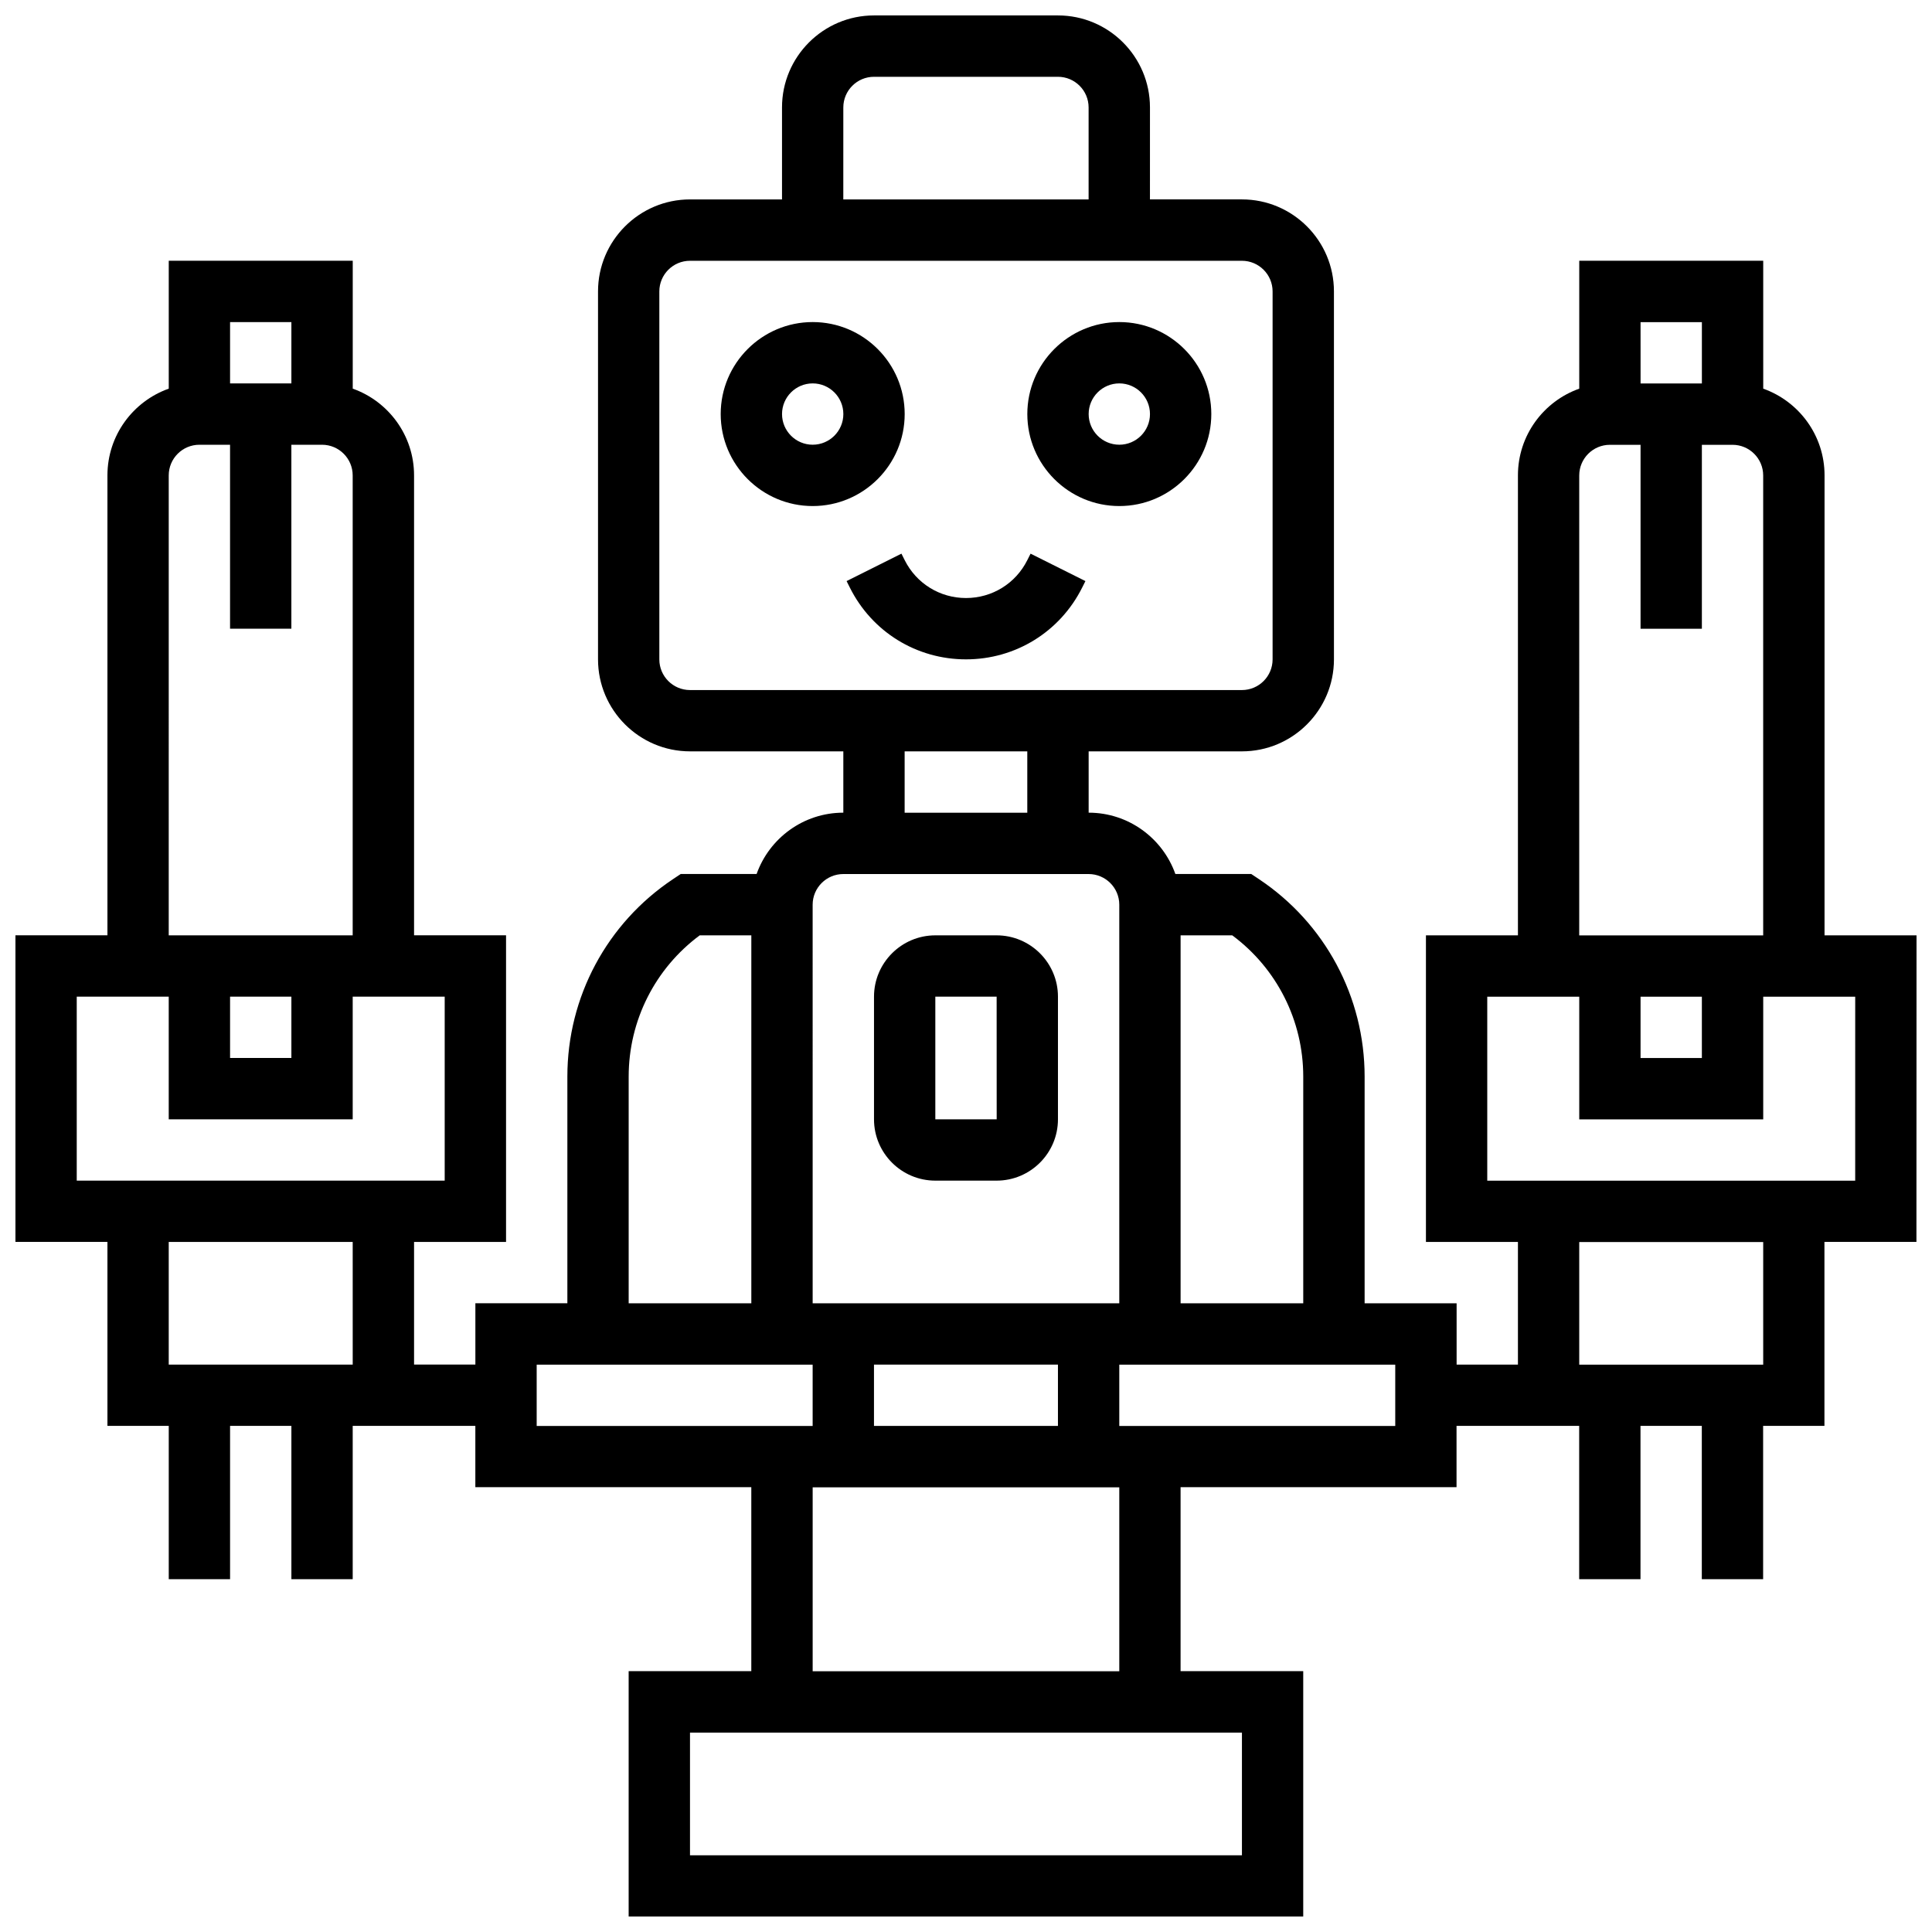
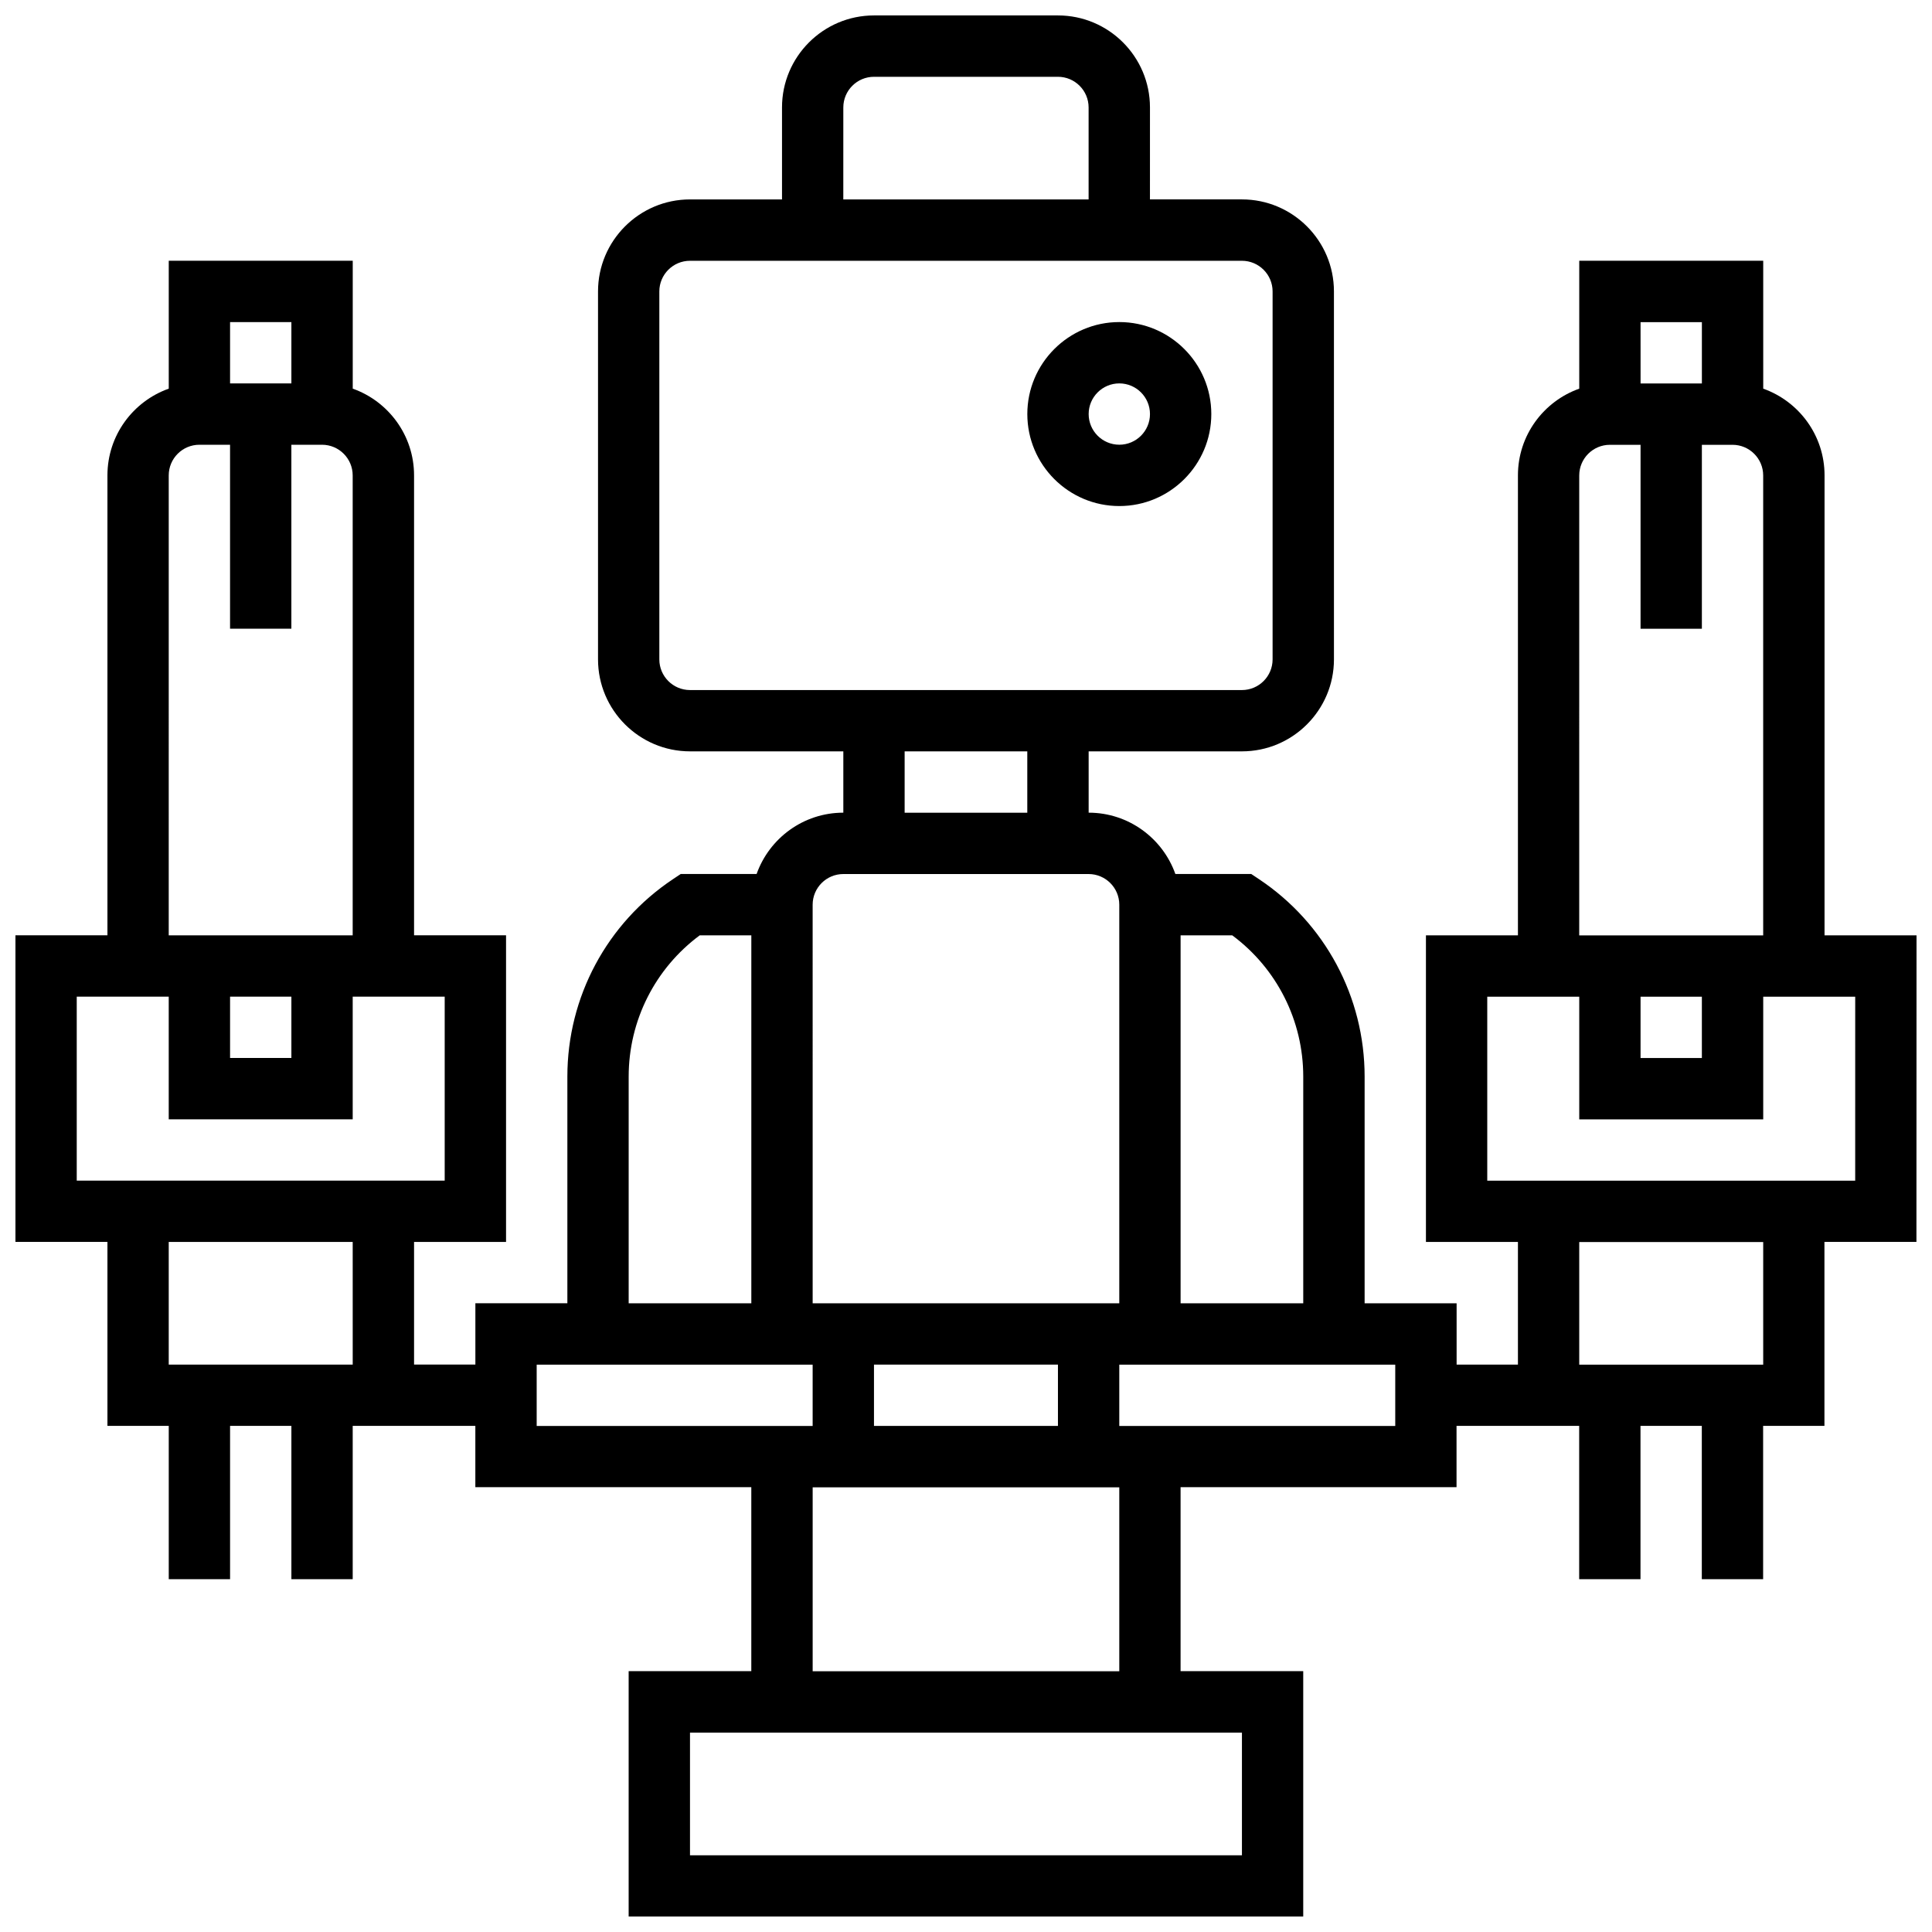
<svg xmlns="http://www.w3.org/2000/svg" width="800px" height="800px" version="1.1" viewBox="144 144 512 512">
  <defs>
    <clipPath id="a">
      <path d="m148.09 148.09h503.81v503.81h-503.81z" />
    </clipPath>
  </defs>
-   <path d="m383.75 253.73c0-13.441-10.934-24.379-24.379-24.379-13.441 0-24.379 10.938-24.379 24.379 0 13.441 10.934 24.379 24.379 24.379 13.445 0 24.379-10.938 24.379-24.379zm-24.379 8.125c-4.481 0-8.125-3.644-8.125-8.125s3.644-8.125 8.125-8.125c4.481 0 8.125 3.644 8.125 8.125 0.004 4.481-3.644 8.125-8.125 8.125z" />
  <path d="m440.63 229.35c-13.441 0-24.379 10.938-24.379 24.379 0 13.441 10.934 24.379 24.379 24.379 13.441 0 24.379-10.938 24.379-24.379 0-13.441-10.938-24.379-24.379-24.379zm0 32.504c-4.481 0-8.125-3.644-8.125-8.125s3.644-8.125 8.125-8.125c4.481 0 8.125 3.644 8.125 8.125s-3.644 8.125-8.125 8.125z" />
-   <path d="m416.25 292.44c-3.098 6.195-9.324 10.043-16.25 10.043s-13.152-3.848-16.25-10.043l-0.859-1.715-14.535 7.269 0.859 1.715c5.863 11.738 17.66 19.027 30.785 19.027 13.121 0 24.918-7.293 30.789-19.027l0.859-1.715-14.535-7.269z" />
  <g clip-path="url(#a)">
    <path d="m651.9 391.87h-24.379l0.004-121.89c0-10.594-6.793-19.625-16.25-22.98l-0.004-33.902h-48.754v33.902c-9.457 3.356-16.25 12.387-16.25 22.98v121.89h-24.379v81.258h24.379v32.504h-16.25v-16.25h-24.379v-60.086c0-21.07-10.465-40.625-27.996-52.312l-2.051-1.367h-20.109c-3.356-9.457-12.387-16.25-22.98-16.25v-16.25h40.629c13.441 0 24.379-10.938 24.379-24.379l-0.004-97.516c0-13.441-10.938-24.379-24.379-24.379h-24.379l0.004-24.375c0-13.441-10.934-24.379-24.379-24.379h-48.754c-13.441 0-24.379 10.938-24.379 24.379v24.379h-24.379c-13.441 0-24.379 10.938-24.379 24.379v97.512c0 13.441 10.938 24.379 24.379 24.379h40.629v16.25c-10.594 0-19.625 6.793-22.98 16.25h-20.109l-2.047 1.363c-17.527 11.688-27.996 31.246-27.996 52.312v60.086h-24.379v16.25h-16.25v-32.504h24.379v-81.258h-24.379v-121.89c0-10.594-6.793-19.625-16.25-22.98v-33.902h-48.758v33.902c-9.457 3.356-16.25 12.387-16.25 22.98v121.89l-24.379-0.004v81.258h24.379v48.754h16.25v40.629h16.25v-40.629h16.25v40.629h16.25v-40.629h32.5v16.25h73.133v48.754h-32.504v65.008h178.77v-65.008h-32.504v-48.754h73.133v-16.25h32.5v40.629h16.25v-40.629h16.25v40.629h16.25v-40.629h16.25v-48.754h24.379zm-446.93 16.254h16.25v16.25h-16.25zm16.25-178.77v16.25l-16.25 0.004v-16.254zm-32.504 40.633c0-4.481 3.644-8.125 8.125-8.125h8.125v48.754h16.25v-48.754h8.125c4.481 0 8.125 3.644 8.125 8.125v121.89l-48.75-0.004zm-24.379 186.89v-48.754h24.379v32.504h48.754v-32.504h24.379v48.754zm73.137 48.758h-48.758v-32.504h48.754zm251.9-76.34v60.086h-32.504v-97.512h13.684c11.828 8.777 18.82 22.598 18.82 37.426zm-113.76 92.59v-16.25h48.754v16.25zm-8.125-349.41c0-4.481 3.644-8.125 8.125-8.125h48.754c4.481 0 8.125 3.644 8.125 8.125v24.379h-65.008zm-48.758 146.27v-97.512c0-4.481 3.644-8.125 8.125-8.125h146.27c4.481 0 8.125 3.644 8.125 8.125v97.512c0 4.481-3.644 8.125-8.125 8.125h-146.27c-4.481 0-8.125-3.644-8.125-8.125zm65.008 24.379h32.504v16.25h-32.504zm-16.25 32.504h65.008c4.481 0 8.125 3.644 8.125 8.125v105.64h-81.258l-0.004-105.64c0-4.481 3.648-8.125 8.129-8.125zm-56.883 53.676c0-14.828 6.992-28.648 18.82-37.426h13.684v97.512h-32.504zm-24.379 76.34h73.133v16.25h-73.133zm186.9 130.02h-146.27v-32.504h146.27zm-32.504-48.758h-81.258v-48.754h81.258zm73.133-65.008h-73.133v-16.25h73.133zm65.008-113.76h16.25v16.25h-16.25zm16.254-178.77v16.25h-16.25l-0.004-16.25zm-32.504 40.633c0-4.481 3.644-8.125 8.125-8.125h8.125v48.754h16.25v-48.754h8.125c4.481 0 8.125 3.644 8.125 8.125v121.89h-48.754zm48.754 235.65h-48.754v-32.504h48.754zm24.379-48.758h-97.508v-48.754h24.379v32.504h48.754v-32.504h24.379z" />
  </g>
-   <path d="m391.87 456.88h16.25c8.961 0 16.25-7.293 16.25-16.25v-32.504c0-8.961-7.293-16.25-16.25-16.25h-16.25c-8.961 0-16.25 7.293-16.25 16.25v32.504c0 8.961 7.289 16.25 16.25 16.25zm0-48.754h16.25l0.012 32.504h-0.012-16.25z" />
</svg>